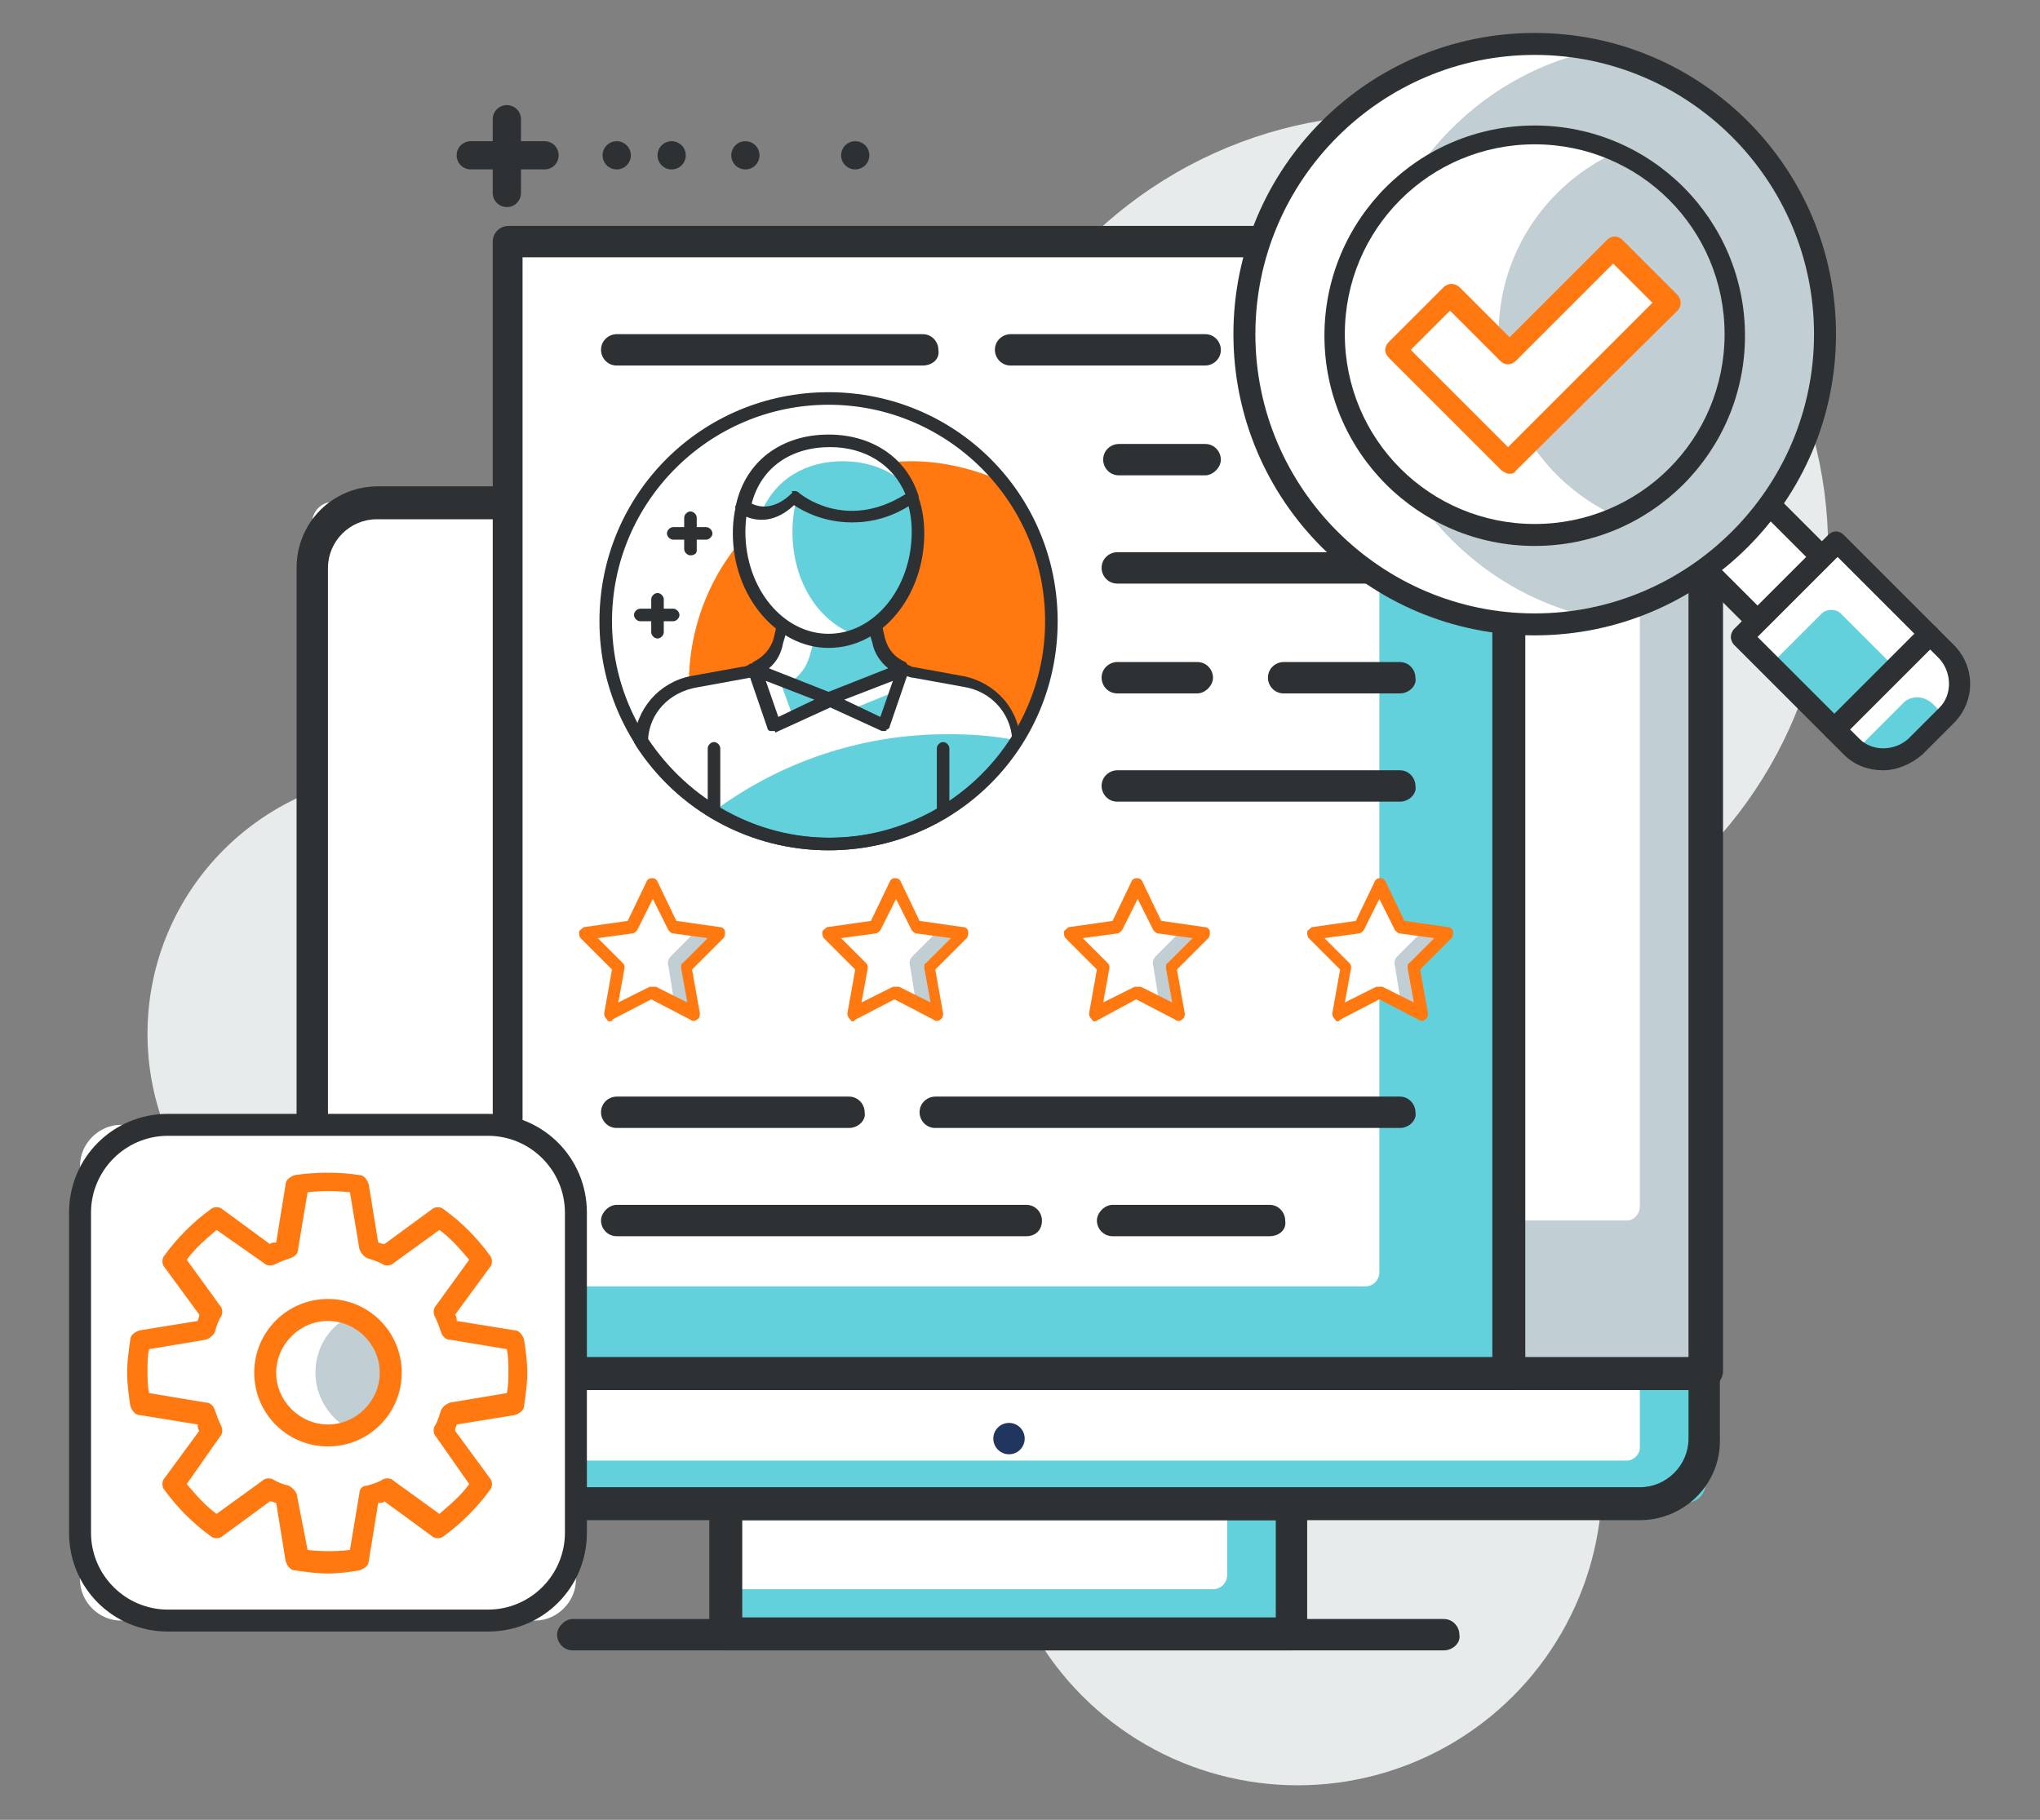
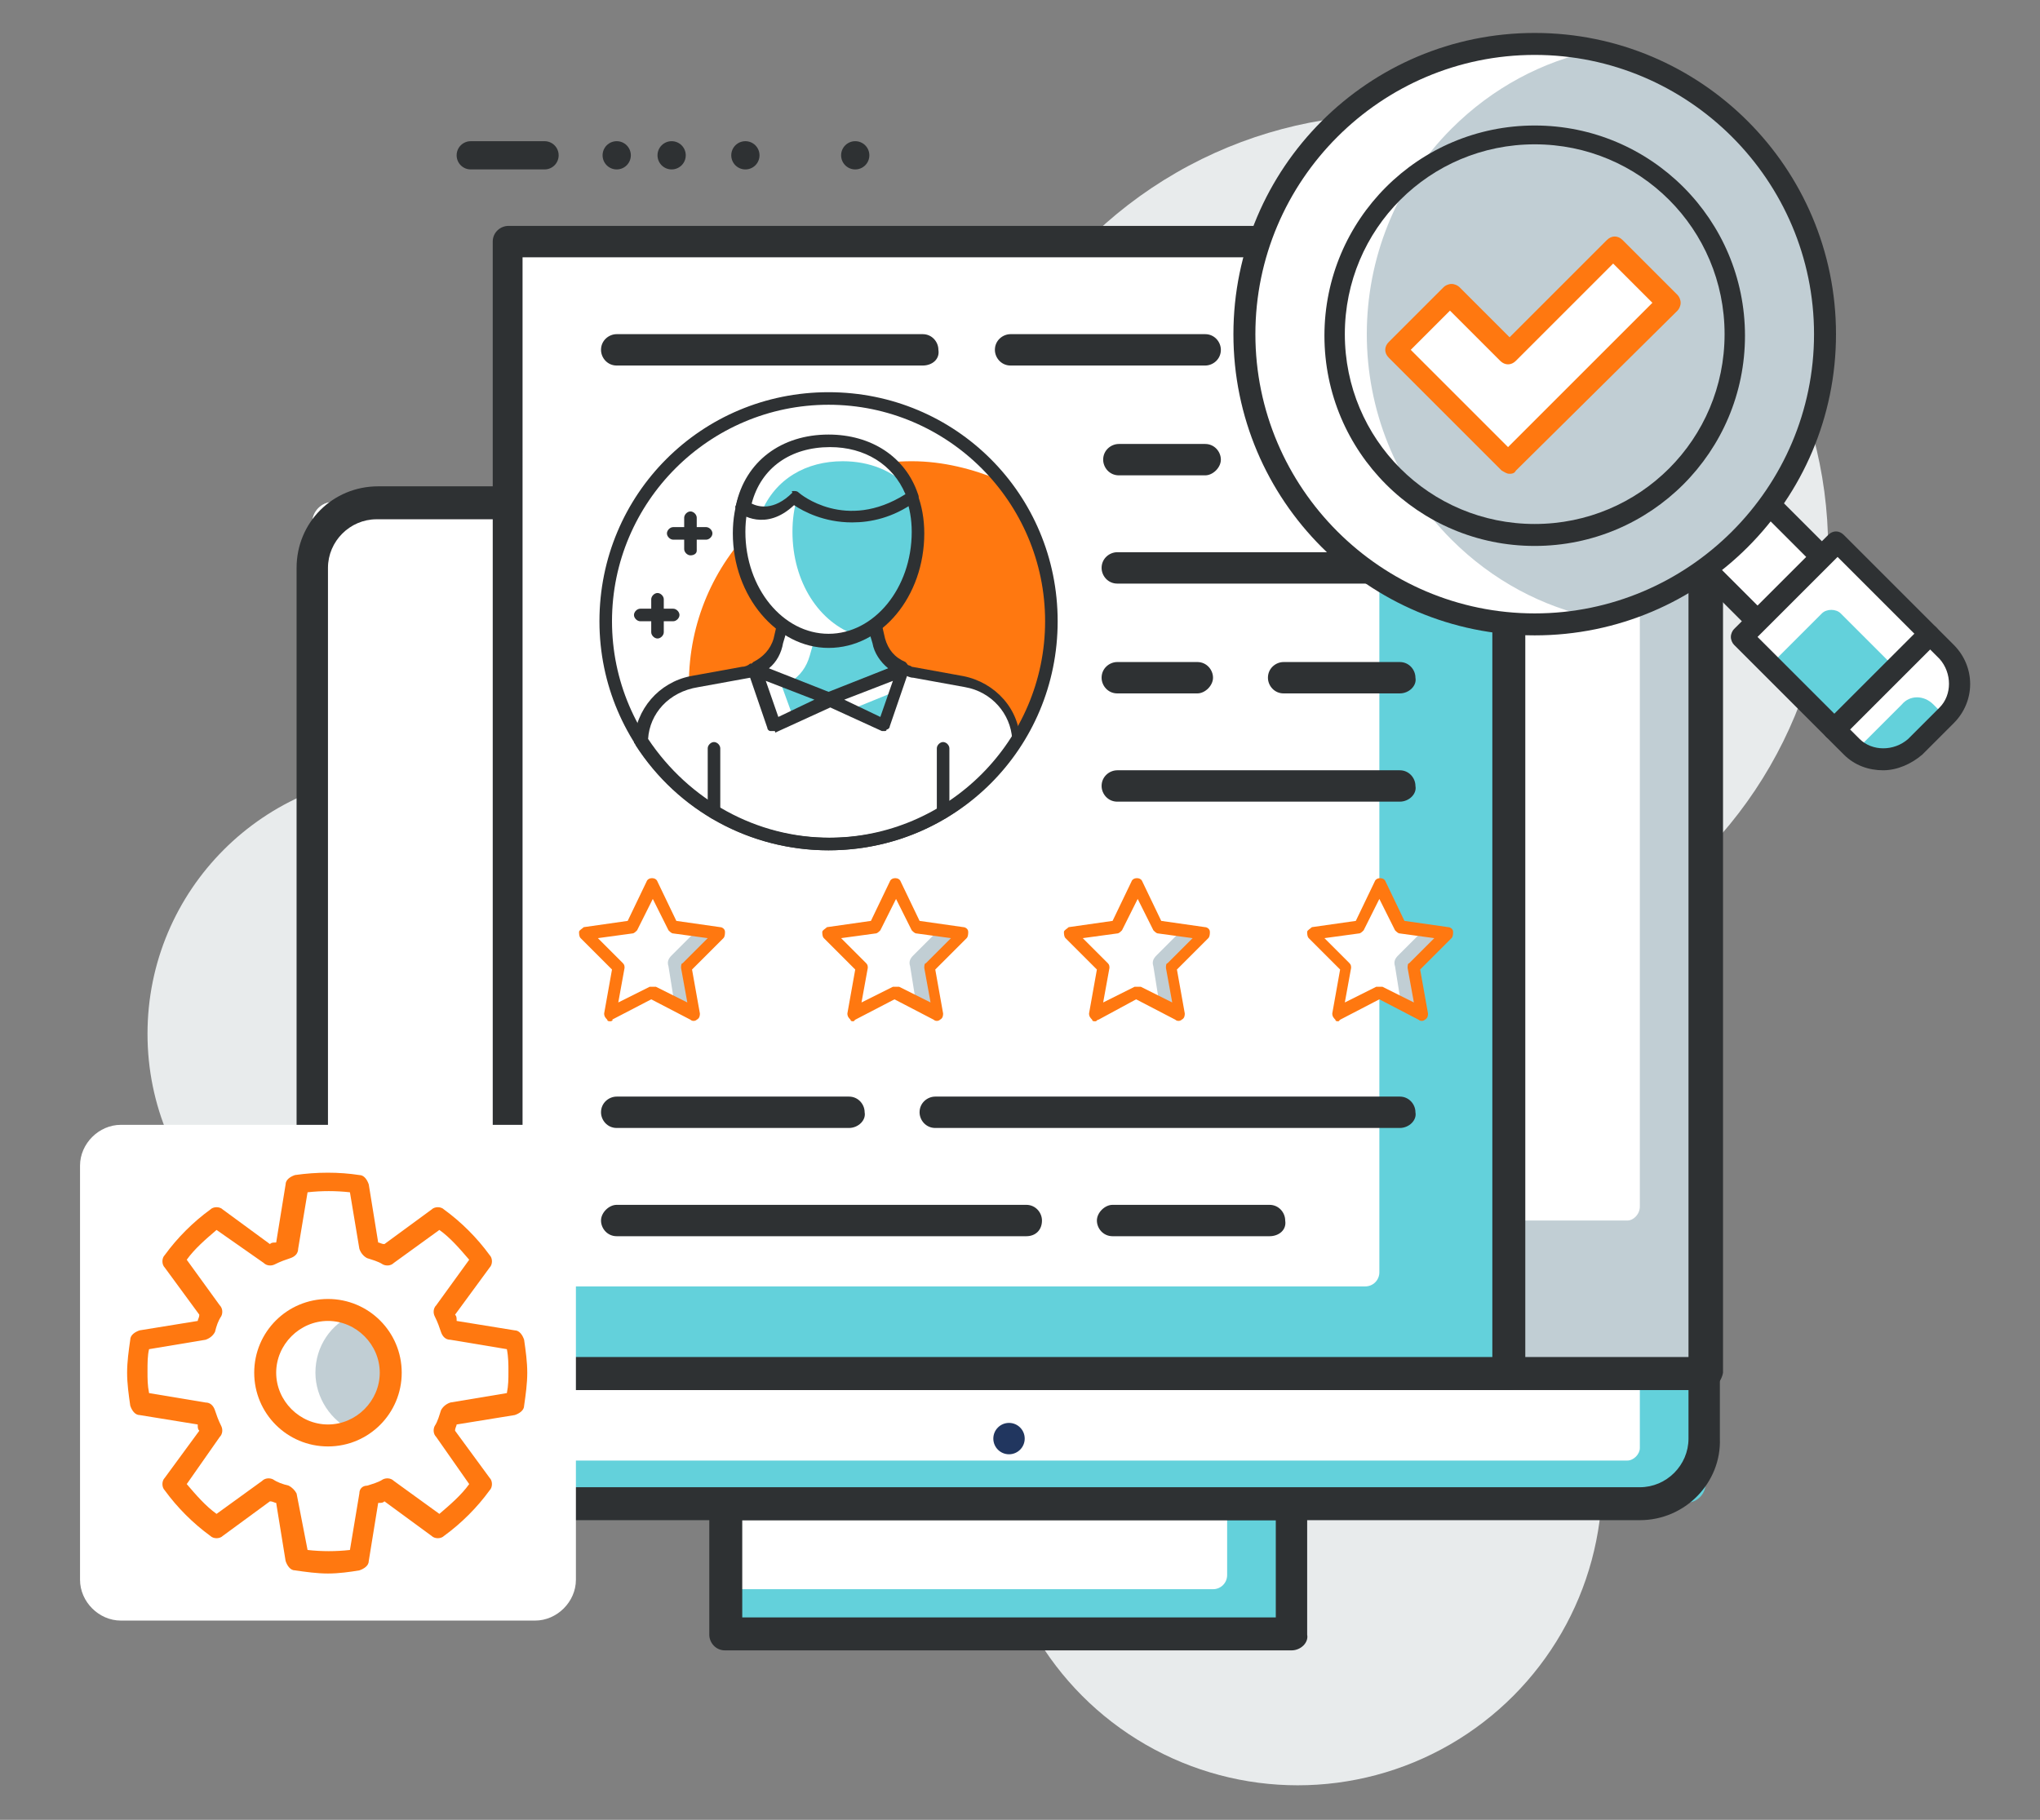
<svg xmlns="http://www.w3.org/2000/svg" version="1.1" id="Layer_1" x="0px" y="0px" width="130px" height="116px" viewBox="85 42 130 116" style="enable-background:new 85 42 130 116;" xml:space="preserve">
  <rect x="85" y="42" width="130" height="116" fill="#808080" stroke="none" />
  <style type="text/css">
	.st0{fill:#E8EBEC;}
	.st1{fill:#63D1DB;}
	.st2{fill:#FFFFFF;}
	.st3{fill:#2E3133;}
	.st4{fill:#21365F;}
	.st5{fill:#C1CED4;}
	.st6{fill:#FF7810;}
</style>
  <g>
    <circle class="st0" cx="167.7" cy="136.4" r="19.4" />
    <circle class="st0" cx="111" cy="107.9" r="16.6" />
    <circle class="st0" cx="173.8" cy="77" r="27.7" />
    <rect x="131.2" y="137.8" class="st1" width="36.1" height="8.3" />
    <path class="st2" d="M163.1,137.8h-31.9v5.5h31.1c0.5,0,0.9-0.4,0.9-0.9V137.8z" />
    <path class="st3" d="M167.3,147.2h-36.1c-0.6,0-1-0.5-1-1v-8.3c0-0.6,0.5-1,1-1h36.1c0.6,0,1,0.5,1,1v8.3   C168.4,146.7,167.9,147.2,167.3,147.2z M132.3,145.1h34v-6.2h-34V145.1z" />
    <path class="st1" d="M192.4,137.8h-86.2c-0.7,0-1.3-0.6-1.3-1.3v-7h88.8v7C193.7,137.3,193.1,137.8,192.4,137.8z" />
    <path class="st2" d="M188.7,135.1h-83.8v-5.5h84.6v4.7C189.5,134.7,189.1,135.1,188.7,135.1z" />
    <path class="st3" d="M189.5,138.9H109c-2.9,0-5.2-2.3-5.2-5.2v-4.2c0-0.6,0.5-1,1-1h88.8c0.6,0,1,0.5,1,1v4.2   C194.7,136.5,192.4,138.9,189.5,138.9z M105.9,130.6v3.1c0,1.7,1.4,3.1,3.1,3.1h80.5c1.7,0,3.1-1.4,3.1-3.1v-3.1H105.9z" />
-     <path class="st3" d="M177,147.2h-55.5c-0.6,0-1-0.5-1-1s0.5-1,1-1H177c0.6,0,1,0.5,1,1C178.1,146.7,177.6,147.2,177,147.2z" />
    <circle class="st4" cx="149.3" cy="133.7" r="1" />
    <path class="st5" d="M193.7,129.5h-88.8V75.3c0-0.7,0.6-1.3,1.3-1.3h86.2c0.7,0,1.3,0.6,1.3,1.3V129.5L193.7,129.5z" />
    <path class="st2" d="M188.7,119.8h-83.8V75.3c0-0.7,0.6-1.3,1.3-1.3h83.3v44.9C189.5,119.4,189.1,119.8,188.7,119.8z" />
    <path class="st3" d="M193.7,130.6h-88.8c-0.6,0-1-0.5-1-1V78.2c0-2.9,2.3-5.2,5.2-5.2h80.5c2.9,0,5.2,2.3,5.2,5.2v51.3   C194.7,130.1,194.2,130.6,193.7,130.6z M105.9,128.5h86.7V78.2c0-1.7-1.4-3.1-3.1-3.1H109c-1.7,0-3.1,1.4-3.1,3.1V128.5z" />
    <polygon class="st1" points="167.3,57.4 117.4,57.4 117.4,129.5 181.2,129.5 181.2,71.2  " />
    <path class="st2" d="M171.1,57.4h-53.8V124H172c0.5,0,0.9-0.4,0.9-0.9v-64C172.2,58.4,171.8,58,171.1,57.4z" />
    <path class="st3" d="M181.2,130.6h-63.8c-0.6,0-1-0.5-1-1V57.4c0-0.6,0.5-1,1-1h49.9c0.3,0,0.5,0.1,0.7,0.3l13.9,13.9   c0.2,0.2,0.3,0.5,0.3,0.7v58.3C182.2,130.1,181.8,130.6,181.2,130.6z M118.4,128.5h61.7V71.7l-13.3-13.3h-48.5V128.5z" />
    <polygon class="st2" points="167.3,57.4 181.2,71.2 167.3,71.2  " />
    <path class="st4" d="M181.2,72.3h-13.9c-0.6,0-1-0.5-1-1V57.4c0-0.4,0.3-0.8,0.6-1c0.4-0.2,0.8-0.1,1.1,0.2l13.9,13.9   c0.3,0.3,0.4,0.7,0.2,1.1C182,72,181.6,72.3,181.2,72.3z M168.4,70.2h10.3l-10.3-10.3V70.2z" />
    <path class="st3" d="M174.2,93.1h-18c-0.6,0-1-0.5-1-1c0-0.6,0.5-1,1-1h18c0.6,0,1,0.5,1,1C175.3,92.6,174.8,93.1,174.2,93.1z" />
    <path class="st3" d="M161.8,72.3h-5.5c-0.6,0-1-0.5-1-1c0-0.6,0.5-1,1-1h5.5c0.6,0,1,0.5,1,1C162.8,71.8,162.3,72.3,161.8,72.3z" />
    <path class="st3" d="M174.2,79.2h-18c-0.6,0-1-0.5-1-1c0-0.6,0.5-1,1-1h18c0.6,0,1,0.5,1,1C175.3,78.8,174.8,79.2,174.2,79.2z" />
    <path class="st3" d="M174.2,86.2h-7.4c-0.6,0-1-0.5-1-1c0-0.6,0.5-1,1-1h7.4c0.6,0,1,0.5,1,1C175.3,85.7,174.8,86.2,174.2,86.2z" />
    <path class="st3" d="M161.3,86.2h-5.1c-0.6,0-1-0.5-1-1c0-0.6,0.5-1,1-1h5.1c0.6,0,1,0.5,1,1C162.3,85.7,161.8,86.2,161.3,86.2z" />
    <path class="st3" d="M174.2,113.9h-29.6c-0.6,0-1-0.5-1-1c0-0.6,0.5-1,1-1h29.6c0.6,0,1,0.5,1,1   C175.3,113.4,174.8,113.9,174.2,113.9z" />
    <path class="st3" d="M139.1,113.9h-14.8c-0.6,0-1-0.5-1-1c0-0.6,0.5-1,1-1h14.8c0.6,0,1,0.5,1,1   C140.2,113.4,139.7,113.9,139.1,113.9z" />
    <path class="st3" d="M165.9,120.8h-10c-0.6,0-1-0.5-1-1s0.5-1,1-1h10c0.6,0,1,0.5,1,1C167,120.4,166.5,120.8,165.9,120.8z" />
    <path class="st3" d="M150.4,120.8h-26.1c-0.6,0-1-0.5-1-1s0.5-1,1-1h26.1c0.6,0,1,0.5,1,1C151.4,120.4,151,120.8,150.4,120.8z" />
    <path class="st3" d="M161.8,65.3h-12.4c-0.6,0-1-0.5-1-1c0-0.6,0.5-1,1-1h12.4c0.6,0,1,0.5,1,1C162.8,64.9,162.3,65.3,161.8,65.3z" />
    <path class="st3" d="M143.8,65.3h-19.5c-0.6,0-1-0.5-1-1c0-0.6,0.5-1,1-1h19.5c0.6,0,1,0.5,1,1C144.9,64.9,144.4,65.3,143.8,65.3z" />
    <circle class="st2" cx="137.8" cy="81.6" r="14.2" />
    <path class="st6" d="M152,81.6c0-3.4-1.2-6.6-3.3-9c-1.7-0.7-3.6-1.2-5.6-1.2c-7.8,0-14.2,6.3-14.2,14.2c0,3.4,1.2,6.6,3.3,9   c1.7,0.7,3.6,1.2,5.6,1.2C145.7,95.8,152,89.5,152,81.6z" />
    <path class="st2" d="M146.5,85.4l-3.3-0.6c-0.2,0-0.4-0.1-0.6-0.2h-9.4c-0.2,0.1-0.4,0.2-0.6,0.2l-3.3,0.6   c-1.9,0.3-3.2,1.9-3.3,3.8c2.5,3.9,6.9,6.6,12,6.6c5,0,9.4-2.6,12-6.6C149.7,87.4,148.3,85.8,146.5,85.4z" />
-     <path class="st1" d="M149.8,89.2L149.8,89.2c-1.4-0.3-2.9-0.4-4.4-0.4c-5.6,0-10.7,1.8-14.9,4.9c2.1,1.3,4.7,2.1,7.3,2.1   C142.9,95.8,147.3,93.2,149.8,89.2z" />
    <path class="st3" d="M137.8,96.2c-5,0-9.6-2.5-12.3-6.7c0-0.1-0.1-0.1-0.1-0.2c0.1-2.1,1.6-3.8,3.6-4.2l3.3-0.6   c0.2,0,0.4-0.1,0.5-0.2c0.1,0,0.1,0,0.2,0h9.4c0.1,0,0.1,0,0.2,0c0.2,0.1,0.4,0.1,0.5,0.2l3.3,0.6c2,0.4,3.6,2.1,3.6,4.2   c0,0.1,0,0.2-0.1,0.2C147.4,93.7,142.8,96.2,137.8,96.2z M126.3,89.1c2.6,3.9,6.9,6.3,11.6,6.3c4.7,0,9-2.3,11.6-6.3   c-0.1-1.6-1.3-3-3-3.3l-3.3-0.6c-0.2,0-0.4-0.1-0.6-0.2h-9.2c-0.2,0.1-0.4,0.1-0.6,0.2l-3.3,0.6C127.6,86.1,126.4,87.5,126.3,89.1z   " />
    <path class="st2" d="M141,82.9l-0.3-1.3H135l-0.3,1.3c-0.2,0.8-0.8,1.5-1.5,1.8l4.7,1.9l4.7-1.9C141.8,84.4,141.2,83.7,141,82.9z" />
    <path class="st1" d="M142.5,84.7c-0.7-0.3-1.3-1-1.5-1.8l-0.1-0.5H137l-0.4,1.4c-0.2,0.7-0.6,1.3-1.3,1.7l2.4,1L142.5,84.7z" />
    <path class="st3" d="M137.8,87c0,0-0.1,0-0.1,0L133,85c-0.1-0.1-0.2-0.2-0.2-0.4c0-0.2,0.1-0.3,0.2-0.4c0.6-0.3,1.1-0.8,1.3-1.5   l0.3-1.3c0-0.2,0.2-0.3,0.4-0.3h5.7c0.2,0,0.3,0.1,0.4,0.3l0.3,1.3c0.2,0.7,0.6,1.2,1.3,1.5c0.1,0.1,0.2,0.2,0.2,0.4   c0,0.2-0.1,0.3-0.2,0.4l-4.7,1.9C137.9,86.9,137.9,87,137.8,87z M134,84.6l3.8,1.5l3.8-1.5c-0.5-0.4-0.9-1-1-1.6l-0.3-1h-5.1   l-0.3,1C134.8,83.6,134.5,84.2,134,84.6z" />
    <path class="st2" d="M143.5,76c0,3.8-2.5,6.9-5.7,6.9s-5.7-3.1-5.7-6.9c0-3.8,2.5-5.8,5.7-5.8C141,70.1,143.5,72.2,143.5,76z" />
    <path class="st1" d="M143.5,76c0-3.2-1.8-5.1-4.1-5.7c-2.3,0.6-3.9,2.5-3.9,5.6c0,3.2,1.7,5.8,4.1,6.6   C141.9,81.7,143.5,79.1,143.5,76z" />
    <path class="st3" d="M137.8,83.3c-3.3,0-6.1-3.3-6.1-7.3c0-3.7,2.4-6.2,6.1-6.2c3.6,0,6.1,2.5,6.1,6.2   C143.9,80,141.2,83.3,137.8,83.3z M137.8,70.5c-3.2,0-5.3,2.1-5.3,5.4c0,3.6,2.4,6.5,5.3,6.5s5.3-2.9,5.3-6.5   C143.1,72.7,141,70.5,137.8,70.5z" />
    <path class="st3" d="M145.1,94.2c-0.2,0-0.4-0.2-0.4-0.4v-4.1c0-0.2,0.2-0.4,0.4-0.4s0.4,0.2,0.4,0.4v4.1   C145.5,94,145.3,94.2,145.1,94.2z" />
    <path class="st3" d="M130.5,94.2c-0.2,0-0.4-0.2-0.4-0.4v-4.1c0-0.2,0.2-0.4,0.4-0.4c0.2,0,0.4,0.2,0.4,0.4v4.1   C130.9,94,130.8,94.2,130.5,94.2z" />
    <polygon class="st2" points="137.8,86.6 134.3,88.2 133.1,84.7  " />
    <polygon class="st2" points="137.8,86.6 141.4,88.2 142.5,84.7  " />
    <polygon class="st1" points="134.7,85.4 135.5,87.6 137.8,86.6  " />
    <polygon class="st1" points="139.4,87.3 139.4,87.3 141.4,88.2 142,86.1 139.3,87.2  " />
    <path class="st3" d="M134.3,88.6c-0.1,0-0.1,0-0.2,0c-0.1,0-0.2-0.1-0.2-0.2l-1.2-3.5c0-0.1,0-0.3,0.1-0.4c0.1-0.1,0.3-0.1,0.4-0.1   l4.7,1.9c0.1,0.1,0.2,0.2,0.2,0.4c0,0.2-0.1,0.3-0.2,0.4l-3.5,1.6C134.4,88.6,134.4,88.6,134.3,88.6z M133.8,85.4l0.8,2.3l2.3-1.1   L133.8,85.4z" />
    <path class="st3" d="M141.4,88.6c-0.1,0-0.1,0-0.2,0l-3.5-1.6c-0.1-0.1-0.2-0.2-0.2-0.4c0-0.2,0.1-0.3,0.2-0.4l4.7-1.9   c0.1-0.1,0.3,0,0.4,0.1c0.1,0.1,0.2,0.3,0.1,0.4l-1.2,3.5c0,0.1-0.1,0.2-0.2,0.2C141.5,88.6,141.4,88.6,141.4,88.6z M138.8,86.6   l2.3,1.1l0.8-2.3L138.8,86.6z" />
    <path class="st2" d="M135.6,73.7c0,0,3.2,2.8,7.5,0c-0.8-2.3-2.9-3.6-5.3-3.6c-2.6,0-4.9,1.4-5.5,4.2   C132.5,74.5,133.9,75.5,135.6,73.7z" />
    <path class="st1" d="M135.6,73.7c0,0,3.2,2.8,7.5,0c-0.1-0.2-0.1-0.4-0.2-0.6c-1-1.1-2.5-1.7-4.2-1.7c-2.3,0-4.3,1.1-5.2,3.3   C134.1,74.7,134.8,74.5,135.6,73.7z" />
    <path class="st3" d="M139.3,75.3c-1.8,0-3.1-0.7-3.7-1.1c-1.8,1.7-3.4,0.6-3.6,0.4c-0.1-0.1-0.2-0.3-0.1-0.4   c0.6-2.8,2.9-4.5,5.9-4.5c2.7,0,4.9,1.4,5.7,3.8c0.1,0.2,0,0.4-0.2,0.5C141.9,75,140.5,75.3,139.3,75.3z M135.6,73.3   c0.1,0,0.2,0,0.3,0.1c0.1,0.1,3,2.5,6.8,0.1c-0.8-1.9-2.6-3-4.8-3c-2.5,0-4.4,1.3-5,3.6c0.4,0.2,1.4,0.5,2.6-0.7   C135.4,73.3,135.5,73.3,135.6,73.3z" />
    <path class="st3" d="M137.8,96.2c-8,0-14.6-6.5-14.6-14.6s6.5-14.6,14.6-14.6s14.6,6.5,14.6,14.6C152.4,89.7,145.9,96.2,137.8,96.2   z M137.8,67.8c-7.6,0-13.8,6.2-13.8,13.8c0,7.6,6.2,13.8,13.8,13.8s13.8-6.2,13.8-13.8C151.6,74,145.4,67.8,137.8,67.8z" />
    <path class="st3" d="M130,76.4h-2.1c-0.2,0-0.4-0.2-0.4-0.4c0-0.2,0.2-0.4,0.4-0.4h2.1c0.2,0,0.4,0.2,0.4,0.4S130.2,76.4,130,76.4z   " />
    <path class="st3" d="M129,77.4c-0.2,0-0.4-0.2-0.4-0.4V75c0-0.2,0.2-0.4,0.4-0.4c0.2,0,0.4,0.2,0.4,0.4v2.1   C129.4,77.3,129.2,77.4,129,77.4z" />
    <path class="st3" d="M127.9,81.6h-2.1c-0.2,0-0.4-0.2-0.4-0.4c0-0.2,0.2-0.4,0.4-0.4h2.1c0.2,0,0.4,0.2,0.4,0.4   S128.1,81.6,127.9,81.6z" />
    <path class="st3" d="M126.9,82.7c-0.2,0-0.4-0.2-0.4-0.4v-2.1c0-0.2,0.2-0.4,0.4-0.4c0.2,0,0.4,0.2,0.4,0.4v2.1   C127.3,82.5,127.1,82.7,126.9,82.7z" />
    <rect x="194.3" y="74.8" transform="matrix(-0.707 0.707 -0.707 -0.707 390.932 -7.054)" class="st2" width="5.2" height="5.2" />
    <path class="st3" d="M197.8,83.1c-0.2,0-0.3-0.1-0.5-0.2l-5-5c-0.3-0.3-0.3-0.7,0-1l4.1-4.1c0.3-0.3,0.7-0.3,1,0l5,5   c0.3,0.3,0.3,0.7,0,1l-4.1,4.1C198.2,83,198,83.1,197.8,83.1z M193.8,77.4l4,4l3.1-3.1l-4-4L193.8,77.4z" />
    <rect x="197.7" y="78.4" transform="matrix(-0.707 0.707 -0.707 -0.707 403.197 -1.972)" class="st2" width="8.5" height="8.3" />
    <path class="st1" d="M205.8,84.6l-3.9,3.9l-4.1-4.1l3.3-3.3c0.3-0.3,0.9-0.3,1.2,0L205.8,84.6z" />
    <path class="st3" d="M201.9,89.2c-0.2,0-0.3-0.1-0.5-0.2l-5.9-5.9c-0.1-0.1-0.2-0.3-0.2-0.5s0.1-0.4,0.2-0.5l6-6   c0.3-0.3,0.7-0.3,1,0l5.9,5.9c0.1,0.1,0.2,0.3,0.2,0.5c0,0.2-0.1,0.4-0.2,0.5l-6,6C202.3,89.1,202.1,89.2,201.9,89.2z M197,82.6   l4.9,4.9l5.1-5.1l-4.9-4.9L197,82.6z" />
    <path class="st2" d="M209,87.5l-2,2c-1.1,1.1-2.9,1.1-4,0l-1.1-1.1l6-6l1.1,1.1C210.1,84.6,210.1,86.4,209,87.5z" />
    <path class="st2" d="M208.3,87l0.7,0.7l0.1-0.1c1.1-1.1,1.1-2.9,0-4l-1.1-1.1l-6,6l1.1,1.1c0.1,0.1,0.2,0.2,0.4,0.3l2.9-2.9   C206.8,86.4,207.7,86.4,208.3,87z" />
    <path class="st1" d="M207,89.5l1.9-1.9l-0.7-0.7c-0.6-0.6-1.5-0.6-2,0l-2.9,2.9C204.5,90.6,206,90.5,207,89.5z" />
    <path class="st3" d="M205,91.1c-0.9,0-1.8-0.3-2.5-1l-1.1-1.1c-0.3-0.3-0.3-0.7,0-1l6-6c0.3-0.3,0.7-0.3,1,0l1.1,1.1   c1.4,1.4,1.4,3.6,0,5l-2,2C206.8,90.7,205.9,91.1,205,91.1z M202.9,88.5l0.6,0.6c0.8,0.8,2.2,0.8,3.1,0l2-2c0.8-0.8,0.8-2.2,0-3.1   l-0.6-0.6L202.9,88.5z M209,87.5L209,87.5L209,87.5z" />
    <circle class="st2" cx="182.8" cy="63.3" r="18.5" />
    <path class="st5" d="M195.9,50.2c-2.6-2.6-5.8-4.3-9.2-5c-3.4,0.7-6.6,2.4-9.2,5c-7.2,7.2-7.2,19,0,26.2c2.6,2.6,5.8,4.3,9.2,5   c3.4-0.7,6.6-2.4,9.2-5C203.1,69.2,203.1,57.5,195.9,50.2z" />
-     <circle class="st2" cx="182.8" cy="63.3" r="12.8" />
    <path class="st5" d="M191.8,54.3c-1.1-1.1-2.4-2-3.8-2.6c-4.4,2-7.5,6.4-7.5,11.6c0,5.2,3.1,9.6,7.5,11.6c1.4-0.6,2.7-1.5,3.8-2.6   C196.8,67.4,196.8,59.3,191.8,54.3z" />
    <path class="st3" d="M182.8,76.8c-7.4,0-13.4-6-13.4-13.4s6-13.4,13.4-13.4c7.4,0,13.4,6,13.4,13.4S190.2,76.8,182.8,76.8z    M182.8,51.2c-6.7,0-12.1,5.4-12.1,12.1s5.4,12.1,12.1,12.1c6.7,0,12.1-5.4,12.1-12.1S189.5,51.2,182.8,51.2z" />
    <path class="st3" d="M182.8,82.5c-10.6,0-19.2-8.6-19.2-19.2s8.6-19.2,19.2-19.2c10.6,0,19.2,8.6,19.2,19.2   C202,73.9,193.4,82.5,182.8,82.5z M182.8,45.5c-9.8,0-17.8,8-17.8,17.8s8,17.8,17.8,17.8s17.8-8,17.8-17.8   C200.6,53.5,192.6,45.5,182.8,45.5z" />
    <polygon class="st2" points="191.4,61.4 187.9,57.9 181.2,64.5 177.4,60.8 174,64.3 181.2,71.5  " />
    <path class="st6" d="M181.2,72.2c-0.2,0-0.3-0.1-0.5-0.2l-7.2-7.2c-0.3-0.3-0.3-0.7,0-1l3.5-3.5c0.1-0.1,0.3-0.2,0.5-0.2   c0.2,0,0.4,0.1,0.5,0.2l3.2,3.2l6.2-6.2c0.3-0.3,0.7-0.3,1,0l3.5,3.5c0.1,0.1,0.2,0.3,0.2,0.5c0,0.2-0.1,0.4-0.2,0.5L181.6,72   C181.5,72.2,181.3,72.2,181.2,72.2z M174.9,64.3l6.2,6.2l9.2-9.2l-2.5-2.5l-6.2,6.2c-0.3,0.3-0.7,0.3-1,0l-3.2-3.2L174.9,64.3z" />
    <path class="st2" d="M92.7,145.3h26.4c1.4,0,2.6-1.2,2.6-2.6v-26.4c0-1.4-1.2-2.6-2.6-2.6H92.7c-1.4,0-2.6,1.2-2.6,2.6v26.4   C90.1,144.1,91.3,145.3,92.7,145.3z" />
-     <path class="st3" d="M116.1,146H95.7c-3.5,0-6.3-2.8-6.3-6.3v-20.4c0-3.5,2.8-6.3,6.3-6.3h20.4c3.5,0,6.3,2.8,6.3,6.3v20.4   C122.4,143.2,119.6,146,116.1,146z M95.7,114.4c-2.7,0-4.9,2.2-4.9,4.9v20.4c0,2.7,2.2,4.9,4.9,4.9h20.4c2.7,0,4.9-2.2,4.9-4.9   v-20.4c0-2.7-2.2-4.9-4.9-4.9L95.7,114.4L95.7,114.4z" />
    <path class="st2" d="M117.8,131.5c0.1-0.6,0.2-1.3,0.2-2c0-0.7-0.1-1.3-0.2-2l-4.1-0.7c-0.1-0.4-0.3-0.7-0.4-1.1l2.4-3.4   c-0.8-1.1-1.7-2-2.8-2.8l-3.4,2.4c-0.3-0.2-0.7-0.3-1.1-0.4l-0.7-4.1c-0.6-0.1-1.3-0.2-2-0.2h0c-0.7,0-1.3,0.1-2,0.2l-0.7,4.1   c-0.4,0.1-0.7,0.3-1.1,0.4l-3.4-2.4c-1.1,0.8-2,1.7-2.8,2.8l2.4,3.4c-0.2,0.3-0.3,0.7-0.4,1.1l-4.1,0.7c-0.1,0.6-0.2,1.3-0.2,2   c0,0.7,0.1,1.3,0.2,2l4.1,0.7c0.1,0.4,0.3,0.7,0.4,1.1l-2.4,3.4c0.8,1.1,1.7,2,2.8,2.8l3.4-2.4c0.3,0.2,0.7,0.3,1.1,0.4l0.7,4.1   c0.6,0.1,1.3,0.2,2,0.2h0c0.7,0,1.3-0.1,2-0.2l0.7-4.1c0.4-0.1,0.7-0.3,1.1-0.4l3.4,2.4c1.1-0.8,2-1.7,2.8-2.8l-2.4-3.4   c0.2-0.3,0.3-0.7,0.4-1.1L117.8,131.5z" />
    <circle class="st2" cx="105.9" cy="129.5" r="4" />
    <path class="st5" d="M109.9,129.5c0-1.6-1-3.1-2.4-3.7c-1.4,0.6-2.4,2-2.4,3.7c0,1.6,1,3.1,2.4,3.7   C108.9,132.6,109.9,131.2,109.9,129.5z" />
    <path class="st6" d="M105.9,134.2c-2.6,0-4.7-2.1-4.7-4.7c0-2.6,2.1-4.7,4.7-4.7c2.6,0,4.7,2.1,4.7,4.7   C110.6,132.1,108.5,134.2,105.9,134.2z M105.9,126.2c-1.8,0-3.3,1.5-3.3,3.3c0,1.8,1.5,3.3,3.3,3.3c1.8,0,3.3-1.5,3.3-3.3   C109.2,127.7,107.7,126.2,105.9,126.2z" />
    <path class="st6" d="M105.9,142.3c-0.7,0-1.4-0.1-2.1-0.2c-0.3,0-0.5-0.3-0.6-0.6l-0.6-3.7c-0.1,0-0.2-0.1-0.4-0.1l-3,2.2   c-0.2,0.2-0.6,0.2-0.8,0c-1.1-0.8-2.1-1.8-2.9-2.9c-0.2-0.2-0.2-0.6,0-0.8l2.2-3c-0.1-0.1-0.1-0.2-0.1-0.4l-3.7-0.6   c-0.3,0-0.5-0.3-0.6-0.6c-0.1-0.7-0.2-1.4-0.2-2.1s0.1-1.4,0.2-2.1c0-0.3,0.3-0.5,0.6-0.6l3.7-0.6c0-0.1,0.1-0.2,0.1-0.4l-2.2-3   c-0.2-0.2-0.2-0.6,0-0.8c0.8-1.1,1.8-2.1,2.9-2.9c0.2-0.2,0.6-0.2,0.8,0l3,2.2c0.1-0.1,0.2-0.1,0.4-0.1l0.6-3.7   c0-0.3,0.3-0.5,0.6-0.6c1.4-0.2,2.8-0.2,4.1,0c0.3,0,0.5,0.3,0.6,0.6l0.6,3.7c0.1,0,0.2,0.1,0.4,0.1l3-2.2c0.2-0.2,0.6-0.2,0.8,0   c1.1,0.8,2.1,1.8,2.9,2.9c0.2,0.2,0.2,0.6,0,0.8l-2.2,3c0.1,0.1,0.1,0.2,0.1,0.4l3.7,0.6c0.3,0,0.5,0.3,0.6,0.6   c0.1,0.7,0.2,1.4,0.2,2.1s-0.1,1.4-0.2,2.1c0,0.3-0.3,0.5-0.6,0.6l-3.7,0.6c0,0.1-0.1,0.2-0.1,0.4l2.2,3c0.2,0.2,0.2,0.6,0,0.8   c-0.8,1.1-1.8,2.1-2.9,2.9c-0.2,0.2-0.6,0.2-0.8,0l-3-2.2c-0.1,0.1-0.2,0.1-0.4,0.1l-0.6,3.7c0,0.3-0.3,0.5-0.6,0.6   C107.3,142.2,106.6,142.3,105.9,142.3z M104.6,140.8c0.9,0.1,1.8,0.1,2.7,0l0.6-3.6c0-0.3,0.2-0.5,0.5-0.5c0.3-0.1,0.7-0.2,1-0.4   c0.2-0.1,0.5-0.1,0.7,0.1l2.9,2.1c0.7-0.6,1.4-1.2,1.9-1.9l-2.1-3c-0.2-0.2-0.2-0.5-0.1-0.7c0.2-0.3,0.3-0.7,0.4-1   c0.1-0.2,0.3-0.4,0.6-0.5l3.6-0.6c0.1-0.5,0.1-0.9,0.1-1.4c0-0.4,0-0.9-0.1-1.4l-3.6-0.6c-0.3,0-0.5-0.2-0.6-0.5   c-0.1-0.3-0.2-0.6-0.4-1c-0.1-0.2-0.1-0.5,0.1-0.7l2.1-2.9c-0.6-0.7-1.2-1.4-1.9-1.9l-2.9,2.1c-0.2,0.2-0.5,0.2-0.7,0.1   c-0.3-0.2-0.7-0.3-1-0.4c-0.2-0.1-0.4-0.3-0.5-0.6l-0.6-3.6c-0.9-0.1-1.8-0.1-2.7,0l-0.6,3.6c0,0.3-0.2,0.5-0.5,0.6   c-0.3,0.1-0.6,0.2-1,0.4c-0.2,0.1-0.5,0.1-0.7-0.1l-3-2.1c-0.7,0.6-1.4,1.2-1.9,1.9l2.1,2.9c0.2,0.2,0.2,0.5,0.1,0.7   c-0.2,0.3-0.3,0.6-0.4,1c-0.1,0.2-0.3,0.4-0.6,0.5l-3.6,0.6c-0.1,0.4-0.1,0.9-0.1,1.4s0,0.9,0.1,1.4l3.6,0.6c0.3,0,0.5,0.2,0.6,0.5   c0.1,0.3,0.2,0.6,0.4,1c0.1,0.2,0.1,0.5-0.1,0.7l-2.1,3c0.6,0.7,1.2,1.4,1.9,1.9l2.9-2.1c0.2-0.2,0.5-0.2,0.7-0.1   c0.3,0.2,0.6,0.3,1,0.4c0.2,0.1,0.4,0.3,0.5,0.5L104.6,140.8z M117.8,131.5L117.8,131.5L117.8,131.5z" />
-     <path class="st3" d="M117.3,55.2c0.5,0,0.9-0.4,0.9-0.9v-4.7c0-0.5-0.4-0.9-0.9-0.9c-0.5,0-0.9,0.4-0.9,0.9v4.7   C116.4,54.8,116.8,55.2,117.3,55.2z" />
    <path class="st3" d="M115,52.8h4.7c0.5,0,0.9-0.4,0.9-0.9s-0.4-0.9-0.9-0.9H115c-0.5,0-0.9,0.4-0.9,0.9S114.5,52.8,115,52.8z" />
    <circle class="st3" cx="124.3" cy="51.9" r="0.9" />
    <circle class="st3" cx="127.8" cy="51.9" r="0.9" />
    <circle class="st3" cx="132.5" cy="51.9" r="0.9" />
    <circle class="st3" cx="139.5" cy="51.9" r="0.9" />
    <polygon class="st2" points="126.6,98.4 128,101.1 131,101.6 128.8,103.7 129.3,106.7 126.6,105.3 123.9,106.7 124.5,103.7    122.3,101.6 125.3,101.1  " />
    <path class="st5" d="M128.8,103.7l2.2-2.1l-1.7-0.2l-1.5,1.5c-0.2,0.2-0.3,0.4-0.2,0.7l0.4,2.5l1.4,0.7L128.8,103.7z" />
    <path class="st6" d="M123.9,107.1c-0.1,0-0.2,0-0.2-0.1c-0.1-0.1-0.2-0.2-0.2-0.4l0.5-2.8l-2-2c-0.1-0.1-0.1-0.3-0.1-0.4   c0-0.1,0.2-0.2,0.3-0.3l2.8-0.4l1.2-2.5c0.1-0.3,0.6-0.3,0.7,0l1.2,2.5l2.8,0.4c0.1,0,0.3,0.1,0.3,0.3c0,0.1,0,0.3-0.1,0.4l-2,2   l0.5,2.8c0,0.1,0,0.3-0.2,0.4c-0.1,0.1-0.3,0.1-0.4,0l-2.5-1.3l-2.5,1.3C124.1,107,124,107.1,123.9,107.1z M126.6,104.9   c0.1,0,0.1,0,0.2,0l2,1l-0.4-2.2c0-0.1,0-0.3,0.1-0.3l1.6-1.6l-2.2-0.3c-0.1,0-0.2-0.1-0.3-0.2l-1-2l-1,2c-0.1,0.1-0.2,0.2-0.3,0.2   l-2.2,0.3l1.6,1.6c0.1,0.1,0.1,0.2,0.1,0.3l-0.4,2.2l2-1C126.5,104.9,126.6,104.9,126.6,104.9z" />
    <polygon class="st2" points="142.1,98.4 143.4,101.1 146.4,101.6 144.2,103.7 144.7,106.7 142.1,105.3 139.4,106.7 139.9,103.7    137.7,101.6 140.7,101.1  " />
    <path class="st5" d="M144.2,103.7l2.2-2.1l-1.7-0.2l-1.5,1.5c-0.2,0.2-0.3,0.4-0.2,0.7l0.4,2.5l1.4,0.7L144.2,103.7z" />
    <path class="st6" d="M139.4,107.1c-0.1,0-0.2,0-0.2-0.1c-0.1-0.1-0.2-0.2-0.2-0.4l0.5-2.8l-2-2c-0.1-0.1-0.1-0.3-0.1-0.4   c0-0.1,0.2-0.2,0.3-0.3l2.8-0.4l1.2-2.5c0.1-0.3,0.6-0.3,0.7,0l1.2,2.5l2.8,0.4c0.1,0,0.3,0.1,0.3,0.3c0,0.1,0,0.3-0.1,0.4l-2,2   l0.5,2.8c0,0.1,0,0.3-0.2,0.4c-0.1,0.1-0.3,0.1-0.4,0l-2.5-1.3l-2.5,1.3C139.5,107,139.4,107.1,139.4,107.1z M142.1,104.9   c0.1,0,0.1,0,0.2,0l2,1l-0.4-2.2c0-0.1,0-0.3,0.1-0.3l1.6-1.6l-2.2-0.3c-0.1,0-0.2-0.1-0.3-0.2l-1-2l-1,2c-0.1,0.1-0.2,0.2-0.3,0.2   l-2.2,0.3l1.6,1.6c0.1,0.1,0.1,0.2,0.1,0.3l-0.4,2.2l2-1C141.9,104.9,142,104.9,142.1,104.9z" />
    <polygon class="st2" points="157.5,98.4 158.8,101.1 161.8,101.6 159.7,103.7 160.2,106.7 157.5,105.3 154.8,106.7 155.3,103.7    153.2,101.6 156.2,101.1  " />
    <path class="st5" d="M159.7,103.7l2.2-2.1l-1.7-0.2l-1.5,1.5c-0.2,0.2-0.3,0.4-0.2,0.7l0.4,2.5l1.4,0.7L159.7,103.7z" />
    <path class="st6" d="M154.8,107.1c-0.1,0-0.2,0-0.2-0.1c-0.1-0.1-0.2-0.2-0.2-0.4l0.5-2.8l-2-2c-0.1-0.1-0.1-0.3-0.1-0.4   c0-0.1,0.2-0.2,0.3-0.3l2.8-0.4l1.2-2.5c0.1-0.3,0.6-0.3,0.7,0l1.2,2.5l2.8,0.4c0.1,0,0.3,0.1,0.3,0.3c0,0.1,0,0.3-0.1,0.4l-2,2   l0.5,2.8c0,0.1,0,0.3-0.2,0.4c-0.1,0.1-0.3,0.1-0.4,0l-2.5-1.3L155,107C154.9,107,154.9,107.1,154.8,107.1z M157.5,104.9   c0.1,0,0.1,0,0.2,0l2,1l-0.4-2.2c0-0.1,0-0.3,0.1-0.3l1.6-1.6l-2.2-0.3c-0.1,0-0.2-0.1-0.3-0.2l-1-2l-1,2c-0.1,0.1-0.2,0.2-0.3,0.2   l-2.2,0.3l1.6,1.6c0.1,0.1,0.1,0.2,0.1,0.3l-0.4,2.2l2-1C157.4,104.9,157.4,104.9,157.5,104.9z" />
    <polygon class="st2" points="172.9,98.4 174.3,101.1 177.3,101.6 175.1,103.7 175.6,106.7 172.9,105.3 170.3,106.7 170.8,103.7    168.6,101.6 171.6,101.1  " />
    <path class="st5" d="M175.1,103.7l2.2-2.1l-1.7-0.2l-1.5,1.5c-0.2,0.2-0.3,0.4-0.2,0.7l0.4,2.5l1.4,0.7L175.1,103.7z" />
    <path class="st6" d="M170.3,107.1c-0.1,0-0.2,0-0.2-0.1c-0.1-0.1-0.2-0.2-0.2-0.4l0.5-2.8l-2-2c-0.1-0.1-0.1-0.3-0.1-0.4   c0-0.1,0.2-0.2,0.3-0.3l2.8-0.4l1.2-2.5c0.1-0.3,0.6-0.3,0.7,0l1.2,2.5l2.8,0.4c0.1,0,0.3,0.1,0.3,0.3c0,0.1,0,0.3-0.1,0.4l-2,2   l0.5,2.8c0,0.1,0,0.3-0.2,0.4c-0.1,0.1-0.3,0.1-0.4,0l-2.5-1.3l-2.5,1.3C170.4,107,170.3,107.1,170.3,107.1z M172.9,104.9   c0.1,0,0.1,0,0.2,0l2,1l-0.4-2.2c0-0.1,0-0.3,0.1-0.3l1.6-1.6l-2.2-0.3c-0.1,0-0.2-0.1-0.3-0.2l-1-2l-1,2c-0.1,0.1-0.2,0.2-0.3,0.2   l-2.2,0.3l1.6,1.6c0.1,0.1,0.1,0.2,0.1,0.3l-0.4,2.2l2-1C172.8,104.9,172.9,104.9,172.9,104.9z" />
  </g>
</svg>